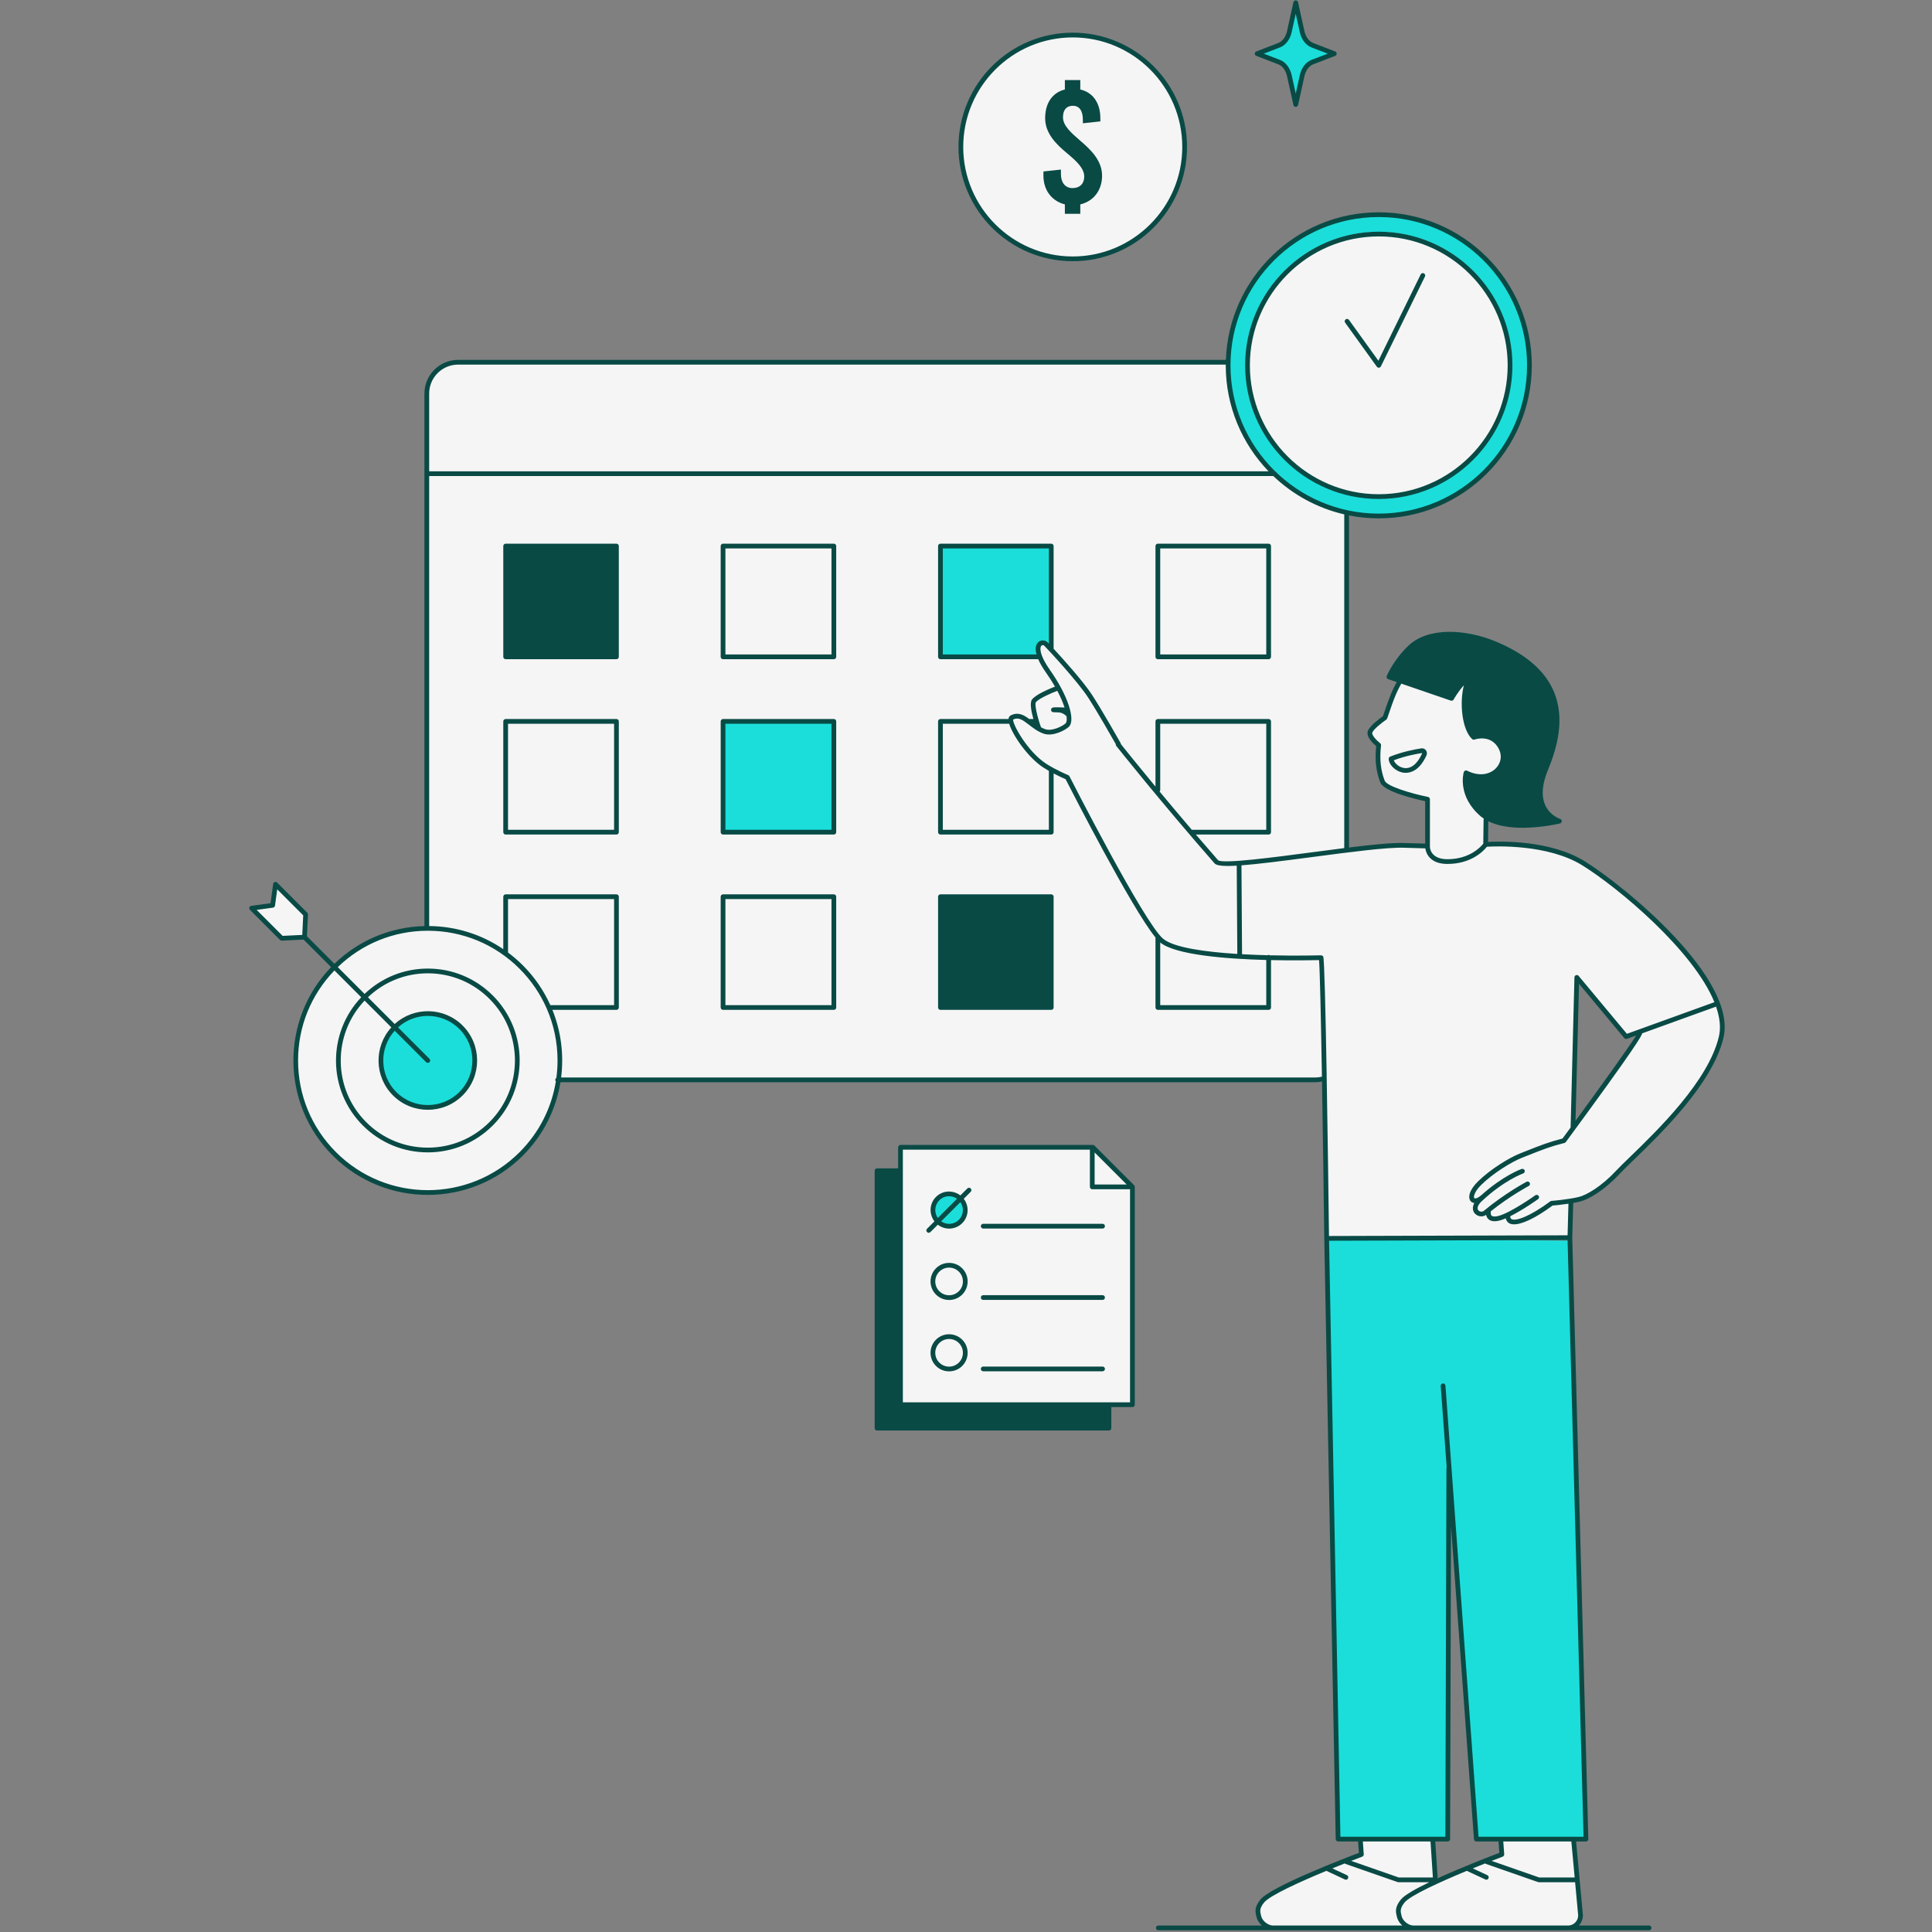
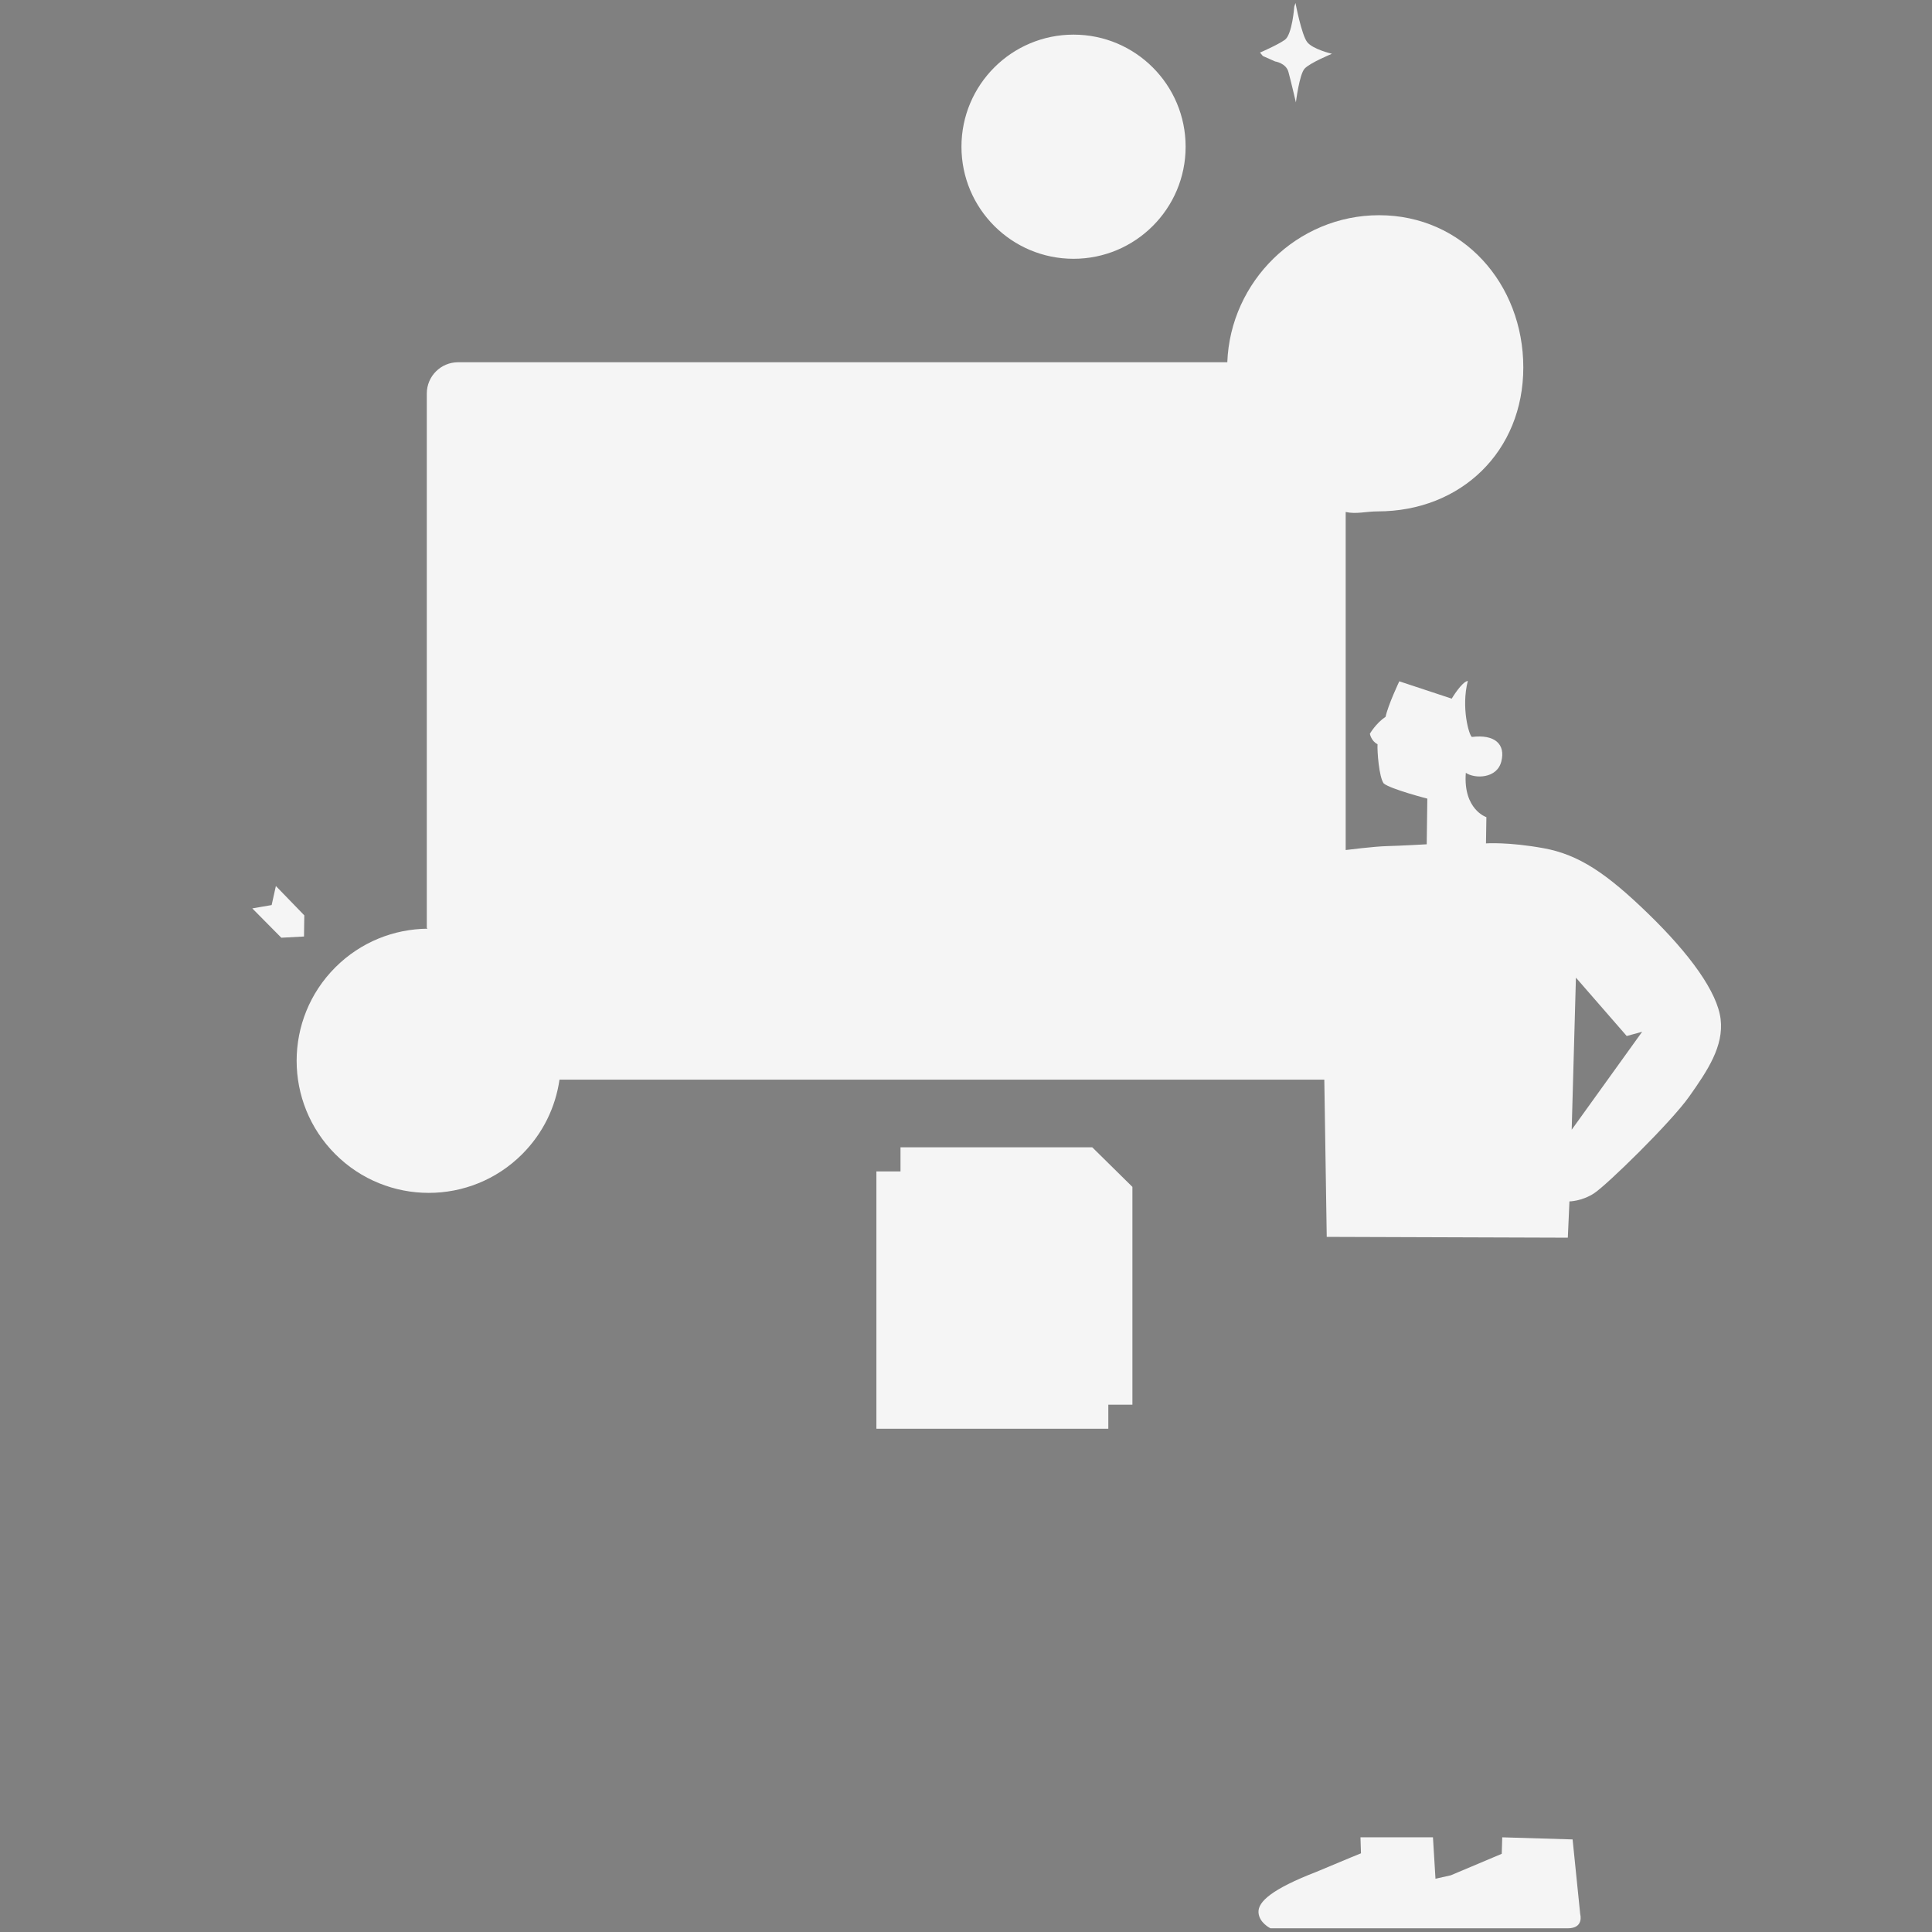
<svg xmlns="http://www.w3.org/2000/svg" width="1563" zoomAndPan="magnify" viewBox="0 0 1172.25 1172.25" height="1563" preserveAspectRatio="xMidYMid meet" version="1.0">
  <rect x="0" y="0" width="1172.25" height="1172.25" fill="#808080" stroke="none" />
  <defs>
    <clipPath id="9f26873ad5">
      <path d="M 151.23 0 L 1047 0 L 1047 1171.5 L 151.23 1171.5 Z M 151.23 0 " clip-rule="nonzero" />
    </clipPath>
  </defs>
  <path fill="#f5f5f5" d="M 1043.996 618.383 C 1042.043 601.992 1025.406 579 1000.211 554.535 C 975.016 530.074 958.137 518.574 936.609 514.66 C 915.082 510.746 901.629 511.727 901.629 511.727 L 901.871 495.824 C 901.871 495.824 887.684 491.18 889.395 468.918 C 894.777 472.586 908.23 472.586 910.922 462.066 C 913.613 451.551 907.008 445.434 893.066 447.145 C 891.352 446.168 886.461 429.289 890.617 413.145 C 886.949 413.633 880.836 423.906 880.836 423.906 L 849.031 413.387 C 849.031 413.387 842.184 427.82 840.715 434.914 C 834.844 438.828 831.176 445.188 831.176 445.188 C 831.176 445.188 831.91 449.594 835.824 451.551 C 835.578 455.707 836.68 471.547 839.613 475.398 C 844.02 478.887 866.035 484.574 866.035 484.574 L 865.668 512.277 C 865.668 512.277 849.523 513.195 841.633 513.379 C 833.746 513.562 816.5 515.762 816.5 515.762 L 816.5 310.656 C 822.938 312.086 828.973 310.289 835.844 310.289 C 886.609 310.289 924.273 273.723 924.273 222.957 C 924.273 172.191 887.523 130.582 836.762 130.582 C 787.16 130.582 746.496 170.691 744.668 219.844 L 744.629 219.797 L 277.941 219.797 C 267.461 219.797 258.965 228.293 258.965 238.773 L 258.965 562.992 L 259.387 563.492 C 239.125 563.68 218.922 571.492 203.461 586.949 C 172.16 618.254 172.16 669.004 203.461 700.309 C 234.766 731.609 285.516 731.609 316.82 700.309 C 329.551 687.574 337.102 671.625 339.477 655.074 L 803.531 655.074 L 805 750.48 L 951.285 750.969 L 952.266 728.953 C 952.266 728.953 959.602 728.953 967.188 724.059 C 974.77 719.168 1013.664 681.25 1024.918 665.352 C 1036.172 649.449 1045.953 634.773 1043.996 618.383 Z M 953.629 685.477 L 956.199 593.195 L 987.02 628.602 L 996.379 626.035 Z M 563.637 696.129 L 546.379 696.129 L 546.379 710.75 L 531.758 710.75 L 531.758 866.918 L 672.473 866.918 L 672.473 852.297 L 687.094 852.297 L 687.094 720.145 L 662.734 696.129 Z M 184.637 555.391 L 167.391 537.594 L 164.82 549.152 L 153.078 551.172 L 170.691 568.969 L 184.453 568.234 Z M 651.379 157.023 C 688.934 157.023 719.383 126.574 719.383 89.016 C 719.383 51.457 688.934 21.012 651.379 21.012 C 613.82 21.012 583.371 51.457 583.371 89.016 C 583.371 126.574 613.82 157.023 651.379 157.023 Z M 773.688 37.277 C 773.688 37.277 780.293 38.258 781.762 43.641 C 783.23 49.02 786.289 62.109 786.289 62.109 C 786.289 62.109 788.367 45.23 791.547 41.684 C 794.727 38.137 808.18 32.633 808.18 32.633 C 808.18 32.633 796.562 29.941 793.137 25.539 C 789.711 21.133 786.043 1.809 786.043 1.809 L 785.309 4.012 C 785.309 4.012 784.086 21.012 779.559 24.191 C 775.035 27.371 764.516 31.898 764.516 31.898 L 766.227 33.977 Z M 954.184 1116.082 L 911.492 1114.801 L 911.188 1124.812 L 880.25 1137.855 L 870.988 1139.938 L 869.453 1114.801 L 825.473 1114.801 L 825.777 1124.508 C 825.777 1124.508 818.191 1127.543 798.781 1135.73 C 771.531 1146.273 763.289 1153.934 763.594 1160.301 C 763.895 1166.672 770.871 1170.008 770.871 1170.008 C 770.871 1170.008 941.219 1170.008 951.227 1170.008 C 961.238 1170.008 958.812 1161.516 958.812 1161.516 Z M 954.184 1116.082 " fill-opacity="1" fill-rule="nonzero" />
-   <path fill="#1bdeda" d="M 836.496 130.602 C 786.375 130.602 745.742 171.234 745.742 221.359 C 745.742 271.48 786.375 312.113 836.496 312.113 C 886.617 312.113 927.25 271.48 927.25 221.359 C 927.25 171.234 886.617 130.602 836.496 130.602 Z M 836.496 302.012 C 791.953 302.012 755.84 265.902 755.84 221.359 C 755.84 176.812 791.953 140.703 836.496 140.703 C 881.039 140.703 917.152 176.812 917.152 221.359 C 917.152 265.902 881.039 302.012 836.496 302.012 Z M 582.812 741.156 C 578.973 744.996 572.754 744.996 568.914 741.156 C 565.078 737.32 565.078 731.098 568.914 727.262 C 572.754 723.426 578.973 723.426 582.812 727.262 C 586.648 731.098 586.648 737.32 582.812 741.156 Z M 259.574 614.809 C 252.238 614.809 244.898 617.602 239.312 623.188 C 228.141 634.363 228.141 652.543 239.312 663.719 C 244.727 669.129 251.922 672.109 259.578 672.109 C 267.23 672.109 274.426 669.129 279.84 663.719 C 285.254 658.305 288.23 651.109 288.23 643.453 C 288.23 635.797 285.254 628.602 279.84 623.188 C 274.254 617.602 266.914 614.809 259.574 614.809 Z M 951.961 752.777 L 804.953 751.391 L 806.816 868.801 L 811.891 1115.879 L 878.41 1115.879 L 879.207 892.43 L 895.781 1115.879 L 962.297 1115.879 Z M 785.922 3.887 C 785.922 3.887 782.375 21.133 780.172 24.312 C 777.969 27.492 764.027 32.387 764.027 32.387 L 775.035 36.914 C 775.035 36.914 780.785 38.746 781.762 44.129 C 782.738 49.512 786.043 61.617 786.043 61.617 C 786.043 61.617 789.957 44.129 791.914 41.191 C 793.871 38.258 807.938 32.875 808.305 32.633 C 808.672 32.387 795.828 28.719 792.281 24.438 C 788.734 20.156 785.922 3.887 785.922 3.887 Z M 630.496 398.543 L 570.625 398.543 L 570.625 331.32 L 637.848 331.32 L 637.848 393.398 C 637.848 393.398 634.621 389.414 631.316 391.371 C 628.016 393.328 630.496 398.543 630.496 398.543 Z M 505.938 504.926 L 438.715 504.926 L 438.715 437.703 L 505.938 437.703 Z M 505.938 504.926 " fill-opacity="1" fill-rule="nonzero" />
  <g clip-path="url(#9f26873ad5)">
-     <path fill="#094a45" d="M 961.645 522.645 C 940.707 509.602 910.168 510.426 902.879 510.836 L 903.031 498.285 C 909.023 501.281 916.602 502.25 923.777 502.25 C 935.316 502.25 945.734 499.824 946.5 499.641 C 947.129 499.492 947.586 498.938 947.605 498.289 C 947.625 497.641 947.207 497.059 946.59 496.871 C 946.527 496.852 940.613 494.984 937.684 488.754 C 935.059 483.168 935.594 475.867 939.27 467.059 C 947.098 448.32 948.273 432.867 942.879 419.812 C 937.598 407.02 925.656 396.711 907.395 389.172 C 889.91 381.945 866.723 380.012 854.355 391.965 C 845.48 400.535 841.574 409.766 841.41 410.152 C 841.262 410.52 841.266 410.934 841.43 411.297 C 841.59 411.656 841.898 411.938 842.273 412.066 L 847.473 413.848 C 845.129 418.188 843.539 421.328 839.105 434.547 C 837.422 435.73 831.223 440.242 829.988 443.422 C 828.645 446.895 833.086 451.105 835.008 452.719 C 834.117 461.016 834.938 468.227 837.496 474.746 C 839.727 480.426 858.891 484.879 864.73 486.113 L 864.73 511.863 C 862.906 511.824 858.246 511.707 851.852 511.496 C 844.949 511.234 832.539 512.496 818.5 514.23 L 818.5 312.734 C 824.352 313.895 830.391 314.516 836.578 314.516 C 887.773 314.516 929.426 272.863 929.426 221.664 C 929.426 170.469 887.773 128.816 836.578 128.816 C 786.488 128.816 745.562 168.688 743.809 218.359 L 277.941 218.359 C 266.688 218.359 257.527 227.516 257.527 238.773 L 257.527 561.91 C 236.98 562.414 217.719 570.469 202.922 584.766 L 186.238 568.082 L 186.871 554.879 C 186.891 554.473 186.742 554.078 186.453 553.793 L 168.188 535.527 C 167.801 535.141 167.23 535.012 166.711 535.18 C 166.195 535.355 165.82 535.809 165.746 536.348 L 164.16 548.016 L 152.469 549.625 C 151.93 549.699 151.48 550.074 151.305 550.59 C 151.133 551.105 151.262 551.68 151.652 552.062 L 169.914 570.332 C 170.184 570.602 170.551 570.75 170.93 570.75 C 170.953 570.75 170.98 570.75 171 570.75 L 184.191 570.098 L 200.891 586.801 C 170.09 618.691 170.406 669.676 201.883 701.148 C 217.789 717.055 238.684 725.008 259.574 725.008 C 280.469 725.008 301.367 717.055 317.27 701.148 C 329.816 688.602 337.391 672.949 340.043 656.648 L 798.086 656.648 C 799.453 656.648 800.805 656.469 802.137 656.199 C 802.723 691.094 803.246 729.633 803.512 751.41 C 803.512 751.414 803.516 751.414 803.516 751.414 C 803.516 751.418 803.512 751.418 803.512 751.422 L 810.453 1115.906 C 810.469 1116.691 811.109 1117.316 811.891 1117.316 L 824.023 1117.316 L 824.516 1124.223 C 816.883 1127.109 771.125 1144.656 764.746 1152.559 C 760.984 1157.211 761.672 1160.098 762.227 1162.418 L 762.379 1163.074 C 762.797 1165.043 764.02 1166.879 765.621 1168.32 L 702.801 1168.32 C 702.008 1168.32 701.367 1168.965 701.367 1169.758 C 701.367 1170.555 702.008 1171.195 702.801 1171.195 L 772.273 1171.195 C 772.34 1171.199 772.402 1171.215 772.465 1171.215 L 951.402 1171.215 C 951.469 1171.215 951.531 1171.199 951.598 1171.195 L 1000.598 1171.195 C 1001.391 1171.195 1002.035 1170.555 1002.035 1169.758 C 1002.035 1168.965 1001.391 1168.32 1000.598 1168.32 L 957.977 1168.32 C 959.492 1166.688 960.438 1164.496 960.438 1162.047 L 956.305 1117.316 L 962.297 1117.316 C 962.684 1117.316 963.055 1117.16 963.328 1116.883 C 963.598 1116.605 963.746 1116.227 963.734 1115.84 L 953.977 750.953 L 954.551 729.887 C 955.938 729.641 957.312 729.375 958.586 729.07 C 964.039 727.762 973.574 722.098 982.582 712.395 C 984.512 710.316 987.434 707.492 991.133 703.914 C 1007.91 687.68 1039.145 657.469 1045.738 629.613 C 1054.234 593.738 986.086 537.863 961.645 522.645 Z M 183.402 567.262 L 171.5 567.848 L 155.73 552.078 L 165.633 550.715 C 166.27 550.629 166.773 550.125 166.859 549.488 L 168.203 539.609 L 183.973 555.375 Z M 840.172 473.695 C 837.707 467.422 836.98 460.414 837.949 452.27 C 838.012 451.773 837.805 451.277 837.406 450.969 C 835.074 449.141 832.125 445.863 832.668 444.461 C 833.441 442.461 838.27 438.602 841.129 436.637 C 841.133 436.633 841.137 436.629 841.141 436.625 C 841.148 436.621 841.156 436.609 841.164 436.602 C 841.383 436.438 841.527 436.223 841.621 435.988 C 841.637 435.957 841.668 435.941 841.68 435.91 C 846.297 422.098 847.801 419.281 850.227 414.793 L 880.277 425.098 C 880.945 425.32 881.664 425.043 882.004 424.434 C 882.039 424.367 884.816 419.41 888.227 415.809 C 885.473 426.25 886.98 442.676 893.23 448.426 C 893.621 448.785 894.176 448.898 894.68 448.723 C 895.094 448.578 904.789 445.293 909.449 454.457 C 911.5 458.496 910.77 463.02 907.535 466.258 C 904.285 469.516 898.023 471.578 890.18 467.617 C 889.793 467.426 889.348 467.41 888.957 467.582 C 888.566 467.75 888.27 468.086 888.148 468.496 C 887.977 469.09 884.086 483.176 898.527 495.398 C 899.078 495.867 899.688 496.266 900.293 496.676 C 900.219 496.844 900.176 497.027 900.172 497.223 L 899.988 511.895 C 898.68 513.578 891.91 521.328 878.215 521.328 C 867.824 521.328 867.609 514.168 867.605 513.871 L 867.605 484.93 C 867.605 484.188 867.039 483.602 866.316 483.523 C 866.293 483.516 866.277 483.5 866.254 483.496 C 856.219 481.457 841.496 477.066 840.172 473.695 Z M 836.578 131.691 C 886.191 131.691 926.551 172.051 926.551 221.664 C 926.551 271.277 886.191 311.641 836.578 311.641 C 786.965 311.641 746.602 271.277 746.602 221.664 C 746.602 172.051 786.965 131.691 836.578 131.691 Z M 260.402 238.773 C 260.402 229.102 268.27 221.23 277.941 221.23 L 743.738 221.23 C 743.734 221.379 743.727 221.52 743.727 221.664 C 743.727 246.617 753.637 269.281 769.703 285.98 L 260.402 285.98 Z M 337.574 654.031 C 337.184 654.289 336.914 654.707 336.914 655.211 C 336.914 655.562 337.055 655.879 337.266 656.129 C 334.656 672.336 327.074 687.281 315.238 699.117 C 284.547 729.809 234.605 729.812 203.914 699.117 C 189.043 684.25 180.855 664.48 180.855 643.453 C 180.855 622.91 188.691 603.578 202.922 588.832 L 219.184 605.094 C 198.461 626.906 198.75 661.484 220.148 682.883 C 230.68 693.414 244.68 699.211 259.574 699.211 C 274.469 699.211 288.473 693.414 299.004 682.883 C 320.746 661.141 320.746 625.766 299.004 604.023 C 288.473 593.492 274.469 587.691 259.574 587.691 C 245.164 587.691 231.621 593.168 221.215 603.059 L 204.953 586.797 C 219.699 572.57 239.027 564.734 259.574 564.734 C 280.602 564.734 300.371 572.922 315.238 587.789 C 322.262 594.812 327.773 602.938 331.656 611.766 C 331.68 611.84 331.711 611.906 331.746 611.973 C 336.027 621.773 338.293 632.438 338.293 643.453 C 338.293 647.023 338.039 650.551 337.574 654.031 Z M 260.59 642.438 L 241.512 623.359 C 246.641 618.746 253.098 616.41 259.574 616.41 C 266.504 616.41 273.434 619.047 278.707 624.324 C 289.258 634.871 289.258 652.035 278.707 662.586 C 268.164 673.129 250.996 673.137 240.445 662.586 C 230.242 652.379 229.941 636 239.48 625.391 L 258.559 644.469 C 258.84 644.75 259.207 644.891 259.574 644.891 C 259.941 644.891 260.312 644.75 260.59 644.469 C 261.152 643.906 261.152 642.996 260.59 642.438 Z M 238.414 664.617 C 244.25 670.453 251.914 673.367 259.578 673.367 C 267.242 673.367 274.906 670.453 280.738 664.617 C 292.41 652.949 292.41 633.957 280.738 622.289 C 269.41 610.961 251.215 610.668 239.48 621.324 L 223.246 605.09 C 233.105 595.738 245.93 590.566 259.574 590.566 C 273.703 590.566 286.984 596.066 296.973 606.059 C 317.594 626.676 317.594 660.23 296.973 680.848 C 286.98 690.84 273.703 696.34 259.574 696.34 C 245.449 696.34 232.168 690.84 222.18 680.848 C 201.902 660.57 201.613 627.816 221.215 607.125 L 237.449 623.359 C 226.789 635.09 227.09 653.289 238.414 664.617 Z M 308.246 577.949 L 308.246 545.523 L 372.594 545.523 L 372.594 609.871 L 333.922 609.871 C 329.984 601.125 324.445 592.934 317.27 585.758 C 314.426 582.914 311.41 580.312 308.246 577.949 Z M 798.09 653.773 L 340.461 653.773 C 342.203 639.973 340.453 625.809 335.168 612.742 L 374.031 612.742 C 374.828 612.742 375.469 612.102 375.469 611.309 L 375.469 544.086 C 375.469 543.289 374.828 542.648 374.031 542.648 L 306.809 542.648 C 306.016 542.648 305.371 543.289 305.371 544.086 L 305.371 575.91 C 292.188 566.934 276.676 562.039 260.402 561.879 L 260.402 288.855 L 772.562 288.855 C 772.57 288.855 772.578 288.852 772.59 288.852 C 784.41 300.117 799.184 308.293 815.625 312.102 L 815.625 514.586 C 809.309 515.383 802.727 516.254 796.203 517.113 C 773.324 520.137 741.996 524.277 739.094 521.953 C 734.434 516.625 729.922 511.41 725.598 506.363 L 769.754 506.363 C 770.551 506.363 771.191 505.719 771.191 504.926 L 771.191 437.703 C 771.191 436.91 770.551 436.266 769.754 436.266 L 702.531 436.266 C 701.738 436.266 701.094 436.91 701.094 437.703 L 701.094 477.27 C 689.801 463.629 682.113 454.023 680.094 451.488 C 680.086 451.262 680.043 451.039 679.926 450.828 C 679.816 450.633 668.828 431.152 662.496 421.457 C 657.336 413.555 645.355 400.195 639.246 393.586 C 639.254 393.523 639.285 393.465 639.285 393.398 L 639.285 331.32 C 639.285 330.527 638.641 329.883 637.848 329.883 L 570.625 329.883 C 569.828 329.883 569.188 330.527 569.188 331.32 L 569.188 398.543 C 569.188 399.336 569.828 399.98 570.625 399.98 L 629.938 399.98 C 630.926 402.262 632.465 404.992 634.777 408.266 C 636.855 411.207 638.617 413.992 640.125 416.613 C 636.934 417.84 628.578 421.273 626.18 424.426 C 624.723 426.344 625.715 431.617 627.012 436.266 L 624.613 436.266 C 624.582 436.266 624.555 436.281 624.523 436.285 C 621.094 433.719 617.664 431.82 613.219 434.109 C 612.773 434.34 612.051 434.938 611.914 436.266 L 570.625 436.266 C 569.828 436.266 569.188 436.906 569.188 437.703 L 569.188 504.922 C 569.188 505.719 569.828 506.359 570.625 506.359 L 637.848 506.359 C 638.641 506.359 639.285 505.719 639.285 504.922 L 639.285 469.305 C 642.605 471.043 645.461 472.297 646.566 472.766 C 650.145 479.789 686.691 551.234 701.094 568.82 L 701.094 611.305 C 701.094 612.102 701.734 612.742 702.531 612.742 L 769.754 612.742 C 770.551 612.742 771.191 612.102 771.191 611.305 L 771.191 582.551 C 785.016 582.859 796.484 582.641 800.34 582.547 C 800.859 588.75 801.504 618.949 802.086 653.289 C 800.777 653.594 799.441 653.773 798.09 653.773 Z M 768.316 582.48 L 768.316 609.871 L 703.969 609.871 L 703.969 571.863 C 713.211 579.414 743.789 581.812 768.316 582.48 Z M 705.777 569.633 C 694.383 560.312 649.34 471.883 648.887 470.992 C 648.855 470.93 648.805 470.891 648.766 470.836 C 648.707 470.75 648.652 470.664 648.57 470.594 C 648.496 470.523 648.414 470.48 648.328 470.43 C 648.266 470.395 648.219 470.34 648.148 470.312 C 648.074 470.281 640.832 467.312 634.777 463.395 C 623.477 456.082 614.281 439.379 614.738 436.566 C 617.969 435.016 620.398 436.699 624.344 439.766 C 626.828 441.695 629.641 443.879 633.23 445.145 C 638.918 447.152 646.629 442.891 648.59 440.926 C 652.793 436.723 647.762 421.648 637.125 406.609 C 630.371 397.055 630.797 392.68 631.969 391.703 C 632.504 391.25 633.258 391.426 633.672 391.848 C 636.879 395.117 653.984 413.676 660.09 423.031 C 665.691 431.609 674.98 447.93 677.004 451.504 C 676.953 451.879 677.047 452.27 677.301 452.59 C 677.559 452.918 703.617 485.77 736.934 523.848 C 737.879 524.93 740.461 525.434 744.945 525.434 C 746.516 525.434 748.336 525.367 750.391 525.246 L 750.742 578.805 C 731.363 577.594 712.348 575.008 705.777 569.633 Z M 636.41 467.734 L 636.41 503.488 L 572.059 503.488 L 572.059 439.141 L 612.324 439.141 C 614.426 446.129 623.703 459.656 633.219 465.809 C 634.27 466.488 635.344 467.125 636.41 467.734 Z M 638.988 432.121 C 639.547 432.188 640.145 432.195 640.777 432.199 C 642.734 432.207 644.762 432.234 647.141 434.605 C 647.398 436.797 647.168 438.285 646.559 438.895 C 645.051 440.395 638.465 443.941 634.188 442.434 C 633.277 442.113 632.43 441.711 631.617 441.27 C 629.18 434.348 627.711 427.32 628.469 426.164 C 630.297 423.762 637.945 420.516 641.527 419.156 C 643.57 423.004 645.004 426.422 645.922 429.297 C 643.559 429.172 639.832 429.035 638.797 429.305 C 638.129 429.48 637.68 430.102 637.727 430.789 C 637.773 431.48 638.301 432.039 638.988 432.121 Z M 628.902 397.105 L 572.059 397.105 L 572.059 332.758 L 636.41 332.758 L 636.41 390.551 C 636.117 390.242 635.875 389.988 635.723 389.836 C 634.211 388.293 631.75 388.137 630.129 389.496 C 629.105 390.352 627.617 392.469 628.902 397.105 Z M 703.617 480.312 C 703.828 480.062 703.969 479.75 703.969 479.398 L 703.969 439.141 L 768.316 439.141 L 768.316 503.488 L 723.137 503.488 C 715.973 495.098 709.383 487.25 703.617 480.312 Z M 802.887 580.473 C 802.645 579.949 802.059 579.605 801.539 579.641 C 801.203 579.652 787.531 580.035 770.496 579.633 C 770.277 579.496 770.031 579.398 769.754 579.398 C 769.5 579.398 769.273 579.48 769.066 579.598 C 764.094 579.469 758.863 579.266 753.617 578.973 L 753.262 525.051 C 762.906 524.316 777.051 522.543 796.582 519.965 C 818.691 517.047 841.547 514.031 851.758 514.367 C 858.379 514.59 863.125 514.703 864.816 514.742 C 865.184 517.223 867.191 524.203 878.215 524.203 C 892.957 524.203 900.379 516.062 902.18 513.762 C 907.039 513.465 939.168 512.039 960.121 525.082 C 982.344 538.918 1027.57 576.879 1040.219 608.082 L 987.129 627.273 L 957.836 592.125 C 957.457 591.668 956.824 591.492 956.262 591.688 C 955.699 591.887 955.312 592.414 955.297 593.012 L 952.973 684.137 C 951.285 686.441 949.641 688.684 948.062 690.824 C 939.742 692.934 935.062 694.789 925.039 698.762 L 922.465 699.781 C 915.766 702.422 904.512 709.277 896.848 716.766 C 891.207 722.273 890.555 726.828 892.406 728.895 C 892.891 729.438 893.621 729.836 894.535 729.957 C 893.109 732.617 893.602 734.867 894.863 736.293 C 895.887 737.441 897.367 738.035 898.852 738.035 C 899.871 738.035 900.859 737.691 901.734 737.121 C 901.891 737.988 902.254 738.922 903.051 739.684 C 903.965 740.559 905.223 740.996 906.809 740.996 C 907.766 740.996 908.844 740.836 910.039 740.516 C 911.133 740.223 912.348 739.773 913.629 739.223 C 914 740.988 915.078 741.891 915.805 742.27 C 916.582 742.676 917.539 742.875 918.66 742.875 C 923.711 742.875 932.066 738.84 942.008 731.484 C 943.297 731.375 947.312 731.008 951.66 730.359 L 951.141 749.52 L 806.371 749.949 C 805.867 709.016 804.211 583.348 802.887 580.473 Z M 992.719 628.312 C 988.738 634.84 971.156 659.262 955.953 680.062 L 958.074 596.898 L 985.566 629.887 C 985.953 630.352 986.582 630.516 987.156 630.32 Z M 826.531 1126.535 C 827.125 1126.312 827.504 1125.723 827.461 1125.09 L 826.906 1117.316 L 867.965 1117.316 L 869.406 1139.18 L 848.738 1139.18 L 819.82 1129.102 C 822.375 1128.109 824.652 1127.238 826.531 1126.535 Z M 772.285 1168.324 C 769.238 1168.215 765.824 1165.434 765.191 1162.477 L 765.023 1161.754 C 764.555 1159.781 764.109 1157.918 766.98 1154.367 C 770.418 1150.109 788.539 1141.871 804.793 1135.137 C 804.797 1135.137 804.797 1135.141 804.801 1135.141 L 816.02 1140.379 C 816.219 1140.473 816.426 1140.516 816.629 1140.516 C 817.168 1140.516 817.688 1140.207 817.934 1139.688 C 818.27 1138.965 817.957 1138.109 817.238 1137.773 L 808.406 1133.652 C 811.008 1132.59 813.535 1131.578 815.898 1130.641 C 816.043 1130.773 816.211 1130.887 816.41 1130.953 L 848.023 1141.973 C 848.176 1142.023 848.336 1142.051 848.496 1142.051 L 867.203 1142.051 C 858.922 1146.035 852.145 1149.859 849.965 1152.559 C 846.203 1157.211 846.891 1160.098 847.445 1162.418 L 847.598 1163.078 C 848.02 1165.043 849.238 1166.879 850.84 1168.324 Z M 957.566 1162.18 C 957.566 1165.512 954.906 1168.219 951.598 1168.324 L 857.504 1168.324 C 854.457 1168.215 851.043 1165.434 850.41 1162.477 L 850.242 1161.754 C 849.773 1159.781 849.328 1157.918 852.199 1154.367 C 855.637 1150.109 873.758 1141.871 890.012 1135.137 C 890.016 1135.137 890.016 1135.141 890.02 1135.141 L 901.242 1140.379 C 901.441 1140.473 901.645 1140.516 901.852 1140.516 C 902.391 1140.516 902.91 1140.207 903.152 1139.688 C 903.488 1138.965 903.176 1138.109 902.457 1137.773 L 893.625 1133.652 C 896.23 1132.59 898.754 1131.578 901.117 1130.641 C 901.262 1130.773 901.43 1130.887 901.629 1130.953 L 933.242 1141.973 C 933.395 1142.023 933.555 1142.051 933.715 1142.051 L 955.707 1142.051 Z M 912.125 1117.316 L 953.418 1117.316 L 955.441 1139.18 L 933.957 1139.18 L 905.039 1129.102 C 907.594 1128.109 909.871 1127.238 911.75 1126.535 C 912.344 1126.312 912.723 1125.723 912.68 1125.09 Z M 872.32 1139.656 L 870.848 1117.316 L 878.41 1117.316 C 879.199 1117.316 879.844 1116.676 879.848 1115.887 L 880.406 926.023 L 894.344 1115.984 C 894.352 1116.078 894.391 1116.16 894.414 1116.246 C 894.438 1116.324 894.445 1116.402 894.477 1116.473 C 894.52 1116.57 894.59 1116.652 894.652 1116.734 C 894.699 1116.793 894.73 1116.859 894.785 1116.914 C 894.867 1116.992 894.973 1117.047 895.074 1117.105 C 895.129 1117.137 895.172 1117.184 895.234 1117.207 C 895.402 1117.277 895.586 1117.316 895.777 1117.316 L 909.242 1117.316 L 909.734 1124.223 C 905.23 1125.926 887.449 1132.738 872.32 1139.656 Z M 960.82 1114.441 L 897.113 1114.441 L 877.035 840.734 C 876.973 839.941 876.227 839.328 875.496 839.406 C 874.703 839.465 874.109 840.152 874.164 840.945 L 877.77 890.098 C 877.688 890.277 877.637 890.477 877.637 890.688 L 876.977 1114.441 L 813.301 1114.441 L 806.414 752.828 L 951.137 752.395 Z M 1042.945 628.953 C 1036.539 655.988 1005.703 685.82 989.137 701.848 C 985.406 705.453 982.461 708.309 980.477 710.441 C 971.926 719.652 962.785 725.105 957.918 726.273 C 951.242 727.875 941.469 728.645 941.371 728.652 C 941.102 728.672 940.844 728.773 940.625 728.934 C 928.117 738.25 919.672 741.055 917.137 739.723 C 916.914 739.605 916.34 739.281 916.352 737.953 C 924.027 734.133 932.758 727.926 933.23 727.586 C 933.879 727.125 934.027 726.227 933.566 725.582 C 933.105 724.934 932.203 724.793 931.559 725.246 C 931.414 725.352 916.871 735.707 909.293 737.742 C 907.227 738.301 905.719 738.254 905.047 737.613 C 904.234 736.848 904.562 735.18 904.566 735.172 C 904.582 735.09 904.566 735.012 904.57 734.934 C 916.203 725.648 927.434 719.664 927.551 719.602 C 928.254 719.23 928.523 718.359 928.152 717.66 C 927.777 716.957 926.906 716.691 926.211 717.059 C 926.078 717.129 913.051 724.066 900.391 734.633 C 899.32 735.52 897.754 735.215 897.016 734.387 C 895.93 733.16 896.715 731.027 899.059 728.828 C 912.551 716.176 924.086 712.02 924.203 711.977 C 924.949 711.715 925.344 710.895 925.082 710.145 C 924.82 709.398 924.004 709.004 923.25 709.266 C 922.777 709.434 911.824 713.379 898.477 725.477 C 898.402 725.52 898.32 725.539 898.254 725.594 C 896.312 727.188 894.887 727.367 894.551 726.977 C 893.914 726.266 894.531 723.043 898.859 718.82 C 905.98 711.855 916.992 705.031 923.52 702.453 L 926.098 701.434 C 936.504 697.309 940.812 695.602 949.262 693.488 C 949.59 693.406 949.875 693.215 950.07 692.945 C 993.594 633.797 996.309 628.117 996.352 626.996 L 1041.223 610.781 C 1043.477 617.27 1044.25 623.43 1042.945 628.953 Z M 650.898 158.488 C 689.125 158.488 720.227 127.387 720.227 89.16 C 720.227 50.93 689.125 19.828 650.898 19.828 C 612.668 19.828 581.57 50.93 581.57 89.16 C 581.57 127.387 612.668 158.488 650.898 158.488 Z M 650.898 22.703 C 687.539 22.703 717.352 52.516 717.352 89.16 C 717.352 125.801 687.539 155.613 650.898 155.613 C 614.254 155.613 584.445 125.801 584.445 89.16 C 584.445 52.516 614.254 22.703 650.898 22.703 Z M 646.109 124.012 L 646.109 129.734 L 655.477 129.734 L 655.477 124.012 C 663.488 122.141 668.688 115.48 668.688 106.637 C 668.688 97.379 661.926 90.926 655.371 85.309 C 649.859 80.523 644.969 76.258 644.969 71.16 C 644.969 66.582 647.152 64.188 651 64.188 C 654.852 64.188 657.035 67.102 657.035 72.719 L 657.035 74.801 L 667.648 73.656 L 667.648 71.785 C 667.648 62.523 663.176 56.074 655.477 54.305 L 655.477 48.582 L 646.109 48.582 L 646.109 54.305 C 638.516 56.176 634.148 62.629 634.148 71.68 C 634.148 80.938 640.805 87.492 647.465 93.008 C 653.082 97.691 657.867 102.059 657.867 107.156 C 657.867 111.422 655.164 114.129 650.793 114.129 C 646.426 114.129 643.719 110.902 643.719 105.598 L 643.719 102.891 L 633.105 104.035 L 633.105 106.637 C 633.105 115.375 638.203 122.035 646.109 124.012 Z M 835.41 222.504 C 835.68 222.883 836.117 223.102 836.578 223.102 C 836.617 223.102 836.66 223.102 836.699 223.098 C 837.199 223.055 837.648 222.75 837.867 222.297 L 864.598 167.773 C 864.945 167.059 864.648 166.195 863.938 165.848 C 863.23 165.5 862.363 165.793 862.016 166.508 L 836.34 218.879 L 818.5 194.098 C 818.027 193.449 817.129 193.309 816.492 193.77 C 815.848 194.234 815.703 195.133 816.164 195.777 Z M 836.578 302.754 C 881.289 302.754 917.664 266.379 917.664 221.664 C 917.664 176.953 881.289 140.578 836.578 140.578 C 791.863 140.578 755.488 176.953 755.488 221.664 C 755.488 266.379 791.863 302.754 836.578 302.754 Z M 836.578 143.449 C 879.703 143.449 914.789 178.539 914.789 221.664 C 914.789 264.793 879.703 299.879 836.578 299.879 C 793.449 299.879 758.359 264.793 758.359 221.664 C 758.359 178.539 793.449 143.449 836.578 143.449 Z M 762.266 33.898 L 775.555 39.008 C 778.098 39.984 780.152 42.746 780.914 46.215 L 784.789 63.742 C 784.934 64.398 785.52 64.867 786.191 64.867 C 786.867 64.867 787.449 64.398 787.598 63.742 L 791.469 46.215 C 792.234 42.746 794.289 39.98 796.828 39.008 L 810.117 33.898 C 810.672 33.688 811.039 33.152 811.039 32.559 C 811.039 31.961 810.672 31.43 810.117 31.215 L 796.828 26.109 C 794.289 25.133 792.234 22.371 791.469 18.902 L 787.598 1.375 C 787.449 0.719 786.867 0.25 786.191 0.25 C 785.52 0.25 784.934 0.719 784.789 1.375 L 780.914 18.902 C 780.152 22.371 778.098 25.133 775.555 26.109 L 762.266 31.215 C 761.711 31.43 761.344 31.965 761.344 32.559 C 761.344 33.152 761.711 33.688 762.266 33.898 Z M 776.59 28.793 C 780.07 27.453 782.738 23.988 783.723 19.523 L 786.191 8.348 L 788.664 19.523 C 789.652 23.988 792.316 27.453 795.793 28.793 L 805.598 32.559 L 795.793 36.324 C 792.316 37.66 789.648 41.125 788.664 45.594 L 786.191 56.77 L 783.723 45.594 C 782.738 41.129 780.07 37.664 776.59 36.324 L 766.789 32.559 Z M 374.031 329.883 L 306.809 329.883 C 306.016 329.883 305.371 330.527 305.371 331.32 L 305.371 398.543 C 305.371 399.336 306.016 399.98 306.809 399.98 L 374.031 399.98 C 374.828 399.98 375.469 399.336 375.469 398.543 L 375.469 331.32 C 375.469 330.527 374.828 329.883 374.031 329.883 Z M 505.941 329.883 L 438.715 329.883 C 437.922 329.883 437.277 330.527 437.277 331.32 L 437.277 398.543 C 437.277 399.336 437.922 399.98 438.715 399.98 L 505.941 399.98 C 506.734 399.98 507.375 399.336 507.375 398.543 L 507.375 331.32 C 507.375 330.527 506.734 329.883 505.941 329.883 Z M 504.504 397.105 L 440.152 397.105 L 440.152 332.758 L 504.504 332.758 Z M 702.531 399.98 L 769.754 399.98 C 770.551 399.98 771.191 399.336 771.191 398.543 L 771.191 331.32 C 771.191 330.527 770.551 329.883 769.754 329.883 L 702.531 329.883 C 701.734 329.883 701.094 330.527 701.094 331.32 L 701.094 398.543 C 701.094 399.336 701.738 399.98 702.531 399.98 Z M 703.969 332.758 L 768.316 332.758 L 768.316 397.105 L 703.969 397.105 Z M 374.031 436.266 L 306.809 436.266 C 306.016 436.266 305.371 436.91 305.371 437.703 L 305.371 504.926 C 305.371 505.719 306.016 506.363 306.809 506.363 L 374.031 506.363 C 374.828 506.363 375.469 505.719 375.469 504.926 L 375.469 437.703 C 375.469 436.91 374.828 436.266 374.031 436.266 Z M 372.594 503.488 L 308.246 503.488 L 308.246 439.141 L 372.594 439.141 Z M 505.941 436.266 L 438.715 436.266 C 437.922 436.266 437.277 436.91 437.277 437.703 L 437.277 504.926 C 437.277 505.719 437.922 506.363 438.715 506.363 L 505.941 506.363 C 506.734 506.363 507.375 505.719 507.375 504.926 L 507.375 437.703 C 507.375 436.91 506.734 436.266 505.941 436.266 Z M 504.504 503.488 L 440.152 503.488 L 440.152 439.141 L 504.504 439.141 Z M 505.941 542.648 L 438.715 542.648 C 437.922 542.648 437.277 543.289 437.277 544.086 L 437.277 611.309 C 437.277 612.102 437.922 612.742 438.715 612.742 L 505.941 612.742 C 506.734 612.742 507.375 612.102 507.375 611.309 L 507.375 544.086 C 507.375 543.289 506.734 542.648 505.941 542.648 Z M 504.504 609.871 L 440.152 609.871 L 440.152 545.52 L 504.504 545.52 Z M 637.848 542.648 L 570.625 542.648 C 569.828 542.648 569.188 543.289 569.188 544.086 L 569.188 611.309 C 569.188 612.102 569.828 612.742 570.625 612.742 L 637.848 612.742 C 638.641 612.742 639.285 612.102 639.285 611.309 L 639.285 544.086 C 639.285 543.289 638.641 542.648 637.848 542.648 Z M 586.941 721.098 L 582.707 725.332 C 578.297 721.93 571.941 722.203 567.902 726.246 C 563.859 730.289 563.586 736.641 566.988 741.055 L 562.496 745.547 C 561.934 746.109 561.934 747.016 562.496 747.578 C 562.773 747.859 563.145 748 563.512 748 C 563.879 748 564.246 747.859 564.527 747.578 L 569.02 743.086 C 571.035 744.641 573.438 745.465 575.863 745.465 C 578.746 745.465 581.633 744.367 583.828 742.172 C 587.871 738.129 588.141 731.777 584.742 727.363 L 588.977 723.129 C 589.535 722.57 589.535 721.66 588.977 721.098 C 588.414 720.535 587.504 720.535 586.941 721.098 Z M 569.934 728.277 C 571.57 726.641 573.715 725.824 575.863 725.824 C 577.555 725.824 579.234 726.352 580.676 727.363 L 569.02 739.023 C 566.719 735.75 567.012 731.199 569.934 728.277 Z M 581.797 740.141 C 578.871 743.066 574.324 743.355 571.051 741.055 L 582.707 729.398 C 585.008 732.668 584.719 737.219 581.797 740.141 Z M 595.129 743.984 C 595.129 744.777 595.773 745.422 596.566 745.422 L 668.988 745.422 C 669.781 745.422 670.426 744.777 670.426 743.984 C 670.426 743.188 669.781 742.547 668.988 742.547 L 596.566 742.547 C 595.773 742.547 595.129 743.188 595.129 743.984 Z M 575.863 788.77 C 578.746 788.77 581.633 787.672 583.828 785.477 C 588.219 781.09 588.219 773.941 583.828 769.551 C 579.438 765.16 572.289 765.16 567.902 769.551 C 563.512 773.941 563.512 781.09 567.902 785.477 C 570.094 787.672 572.98 788.77 575.863 788.77 Z M 569.934 771.586 C 571.57 769.949 573.715 769.129 575.863 769.129 C 578.012 769.129 580.16 769.949 581.797 771.586 C 585.066 774.855 585.066 780.176 581.797 783.445 C 578.523 786.719 573.207 786.719 569.934 783.445 C 566.664 780.176 566.664 774.855 569.934 771.586 Z M 668.988 785.852 L 596.566 785.852 C 595.773 785.852 595.129 786.496 595.129 787.289 C 595.129 788.082 595.773 788.727 596.566 788.727 L 668.988 788.727 C 669.781 788.727 670.426 788.082 670.426 787.289 C 670.426 786.496 669.781 785.852 668.988 785.852 Z M 567.902 812.859 C 563.508 817.25 563.508 824.395 567.902 828.789 C 570.094 830.98 572.98 832.078 575.863 832.078 C 578.746 832.078 581.633 830.98 583.828 828.789 C 588.219 824.395 588.219 817.25 583.828 812.859 C 579.438 808.469 572.289 808.469 567.902 812.859 Z M 581.797 826.754 C 578.523 830.027 573.207 830.027 569.934 826.754 C 566.664 823.484 566.664 818.16 569.934 814.891 C 571.57 813.254 573.715 812.438 575.863 812.438 C 578.012 812.438 580.16 813.254 581.797 814.891 C 585.066 818.16 585.066 823.484 581.797 826.754 Z M 668.988 829.156 L 596.566 829.156 C 595.773 829.156 595.129 829.801 595.129 830.594 C 595.129 831.391 595.773 832.031 596.566 832.031 L 668.988 832.031 C 669.781 832.031 670.426 831.391 670.426 830.594 C 670.426 829.801 669.781 829.156 668.988 829.156 Z M 664.09 695.113 C 663.82 694.844 663.453 694.691 663.074 694.691 L 546.375 694.691 C 545.582 694.691 544.941 695.332 544.941 696.129 L 544.941 708.926 L 532.145 708.926 C 531.348 708.926 530.707 709.57 530.707 710.363 L 530.707 866.535 C 530.707 867.328 531.348 867.973 532.145 867.973 L 672.855 867.973 C 673.648 867.973 674.293 867.328 674.293 866.535 L 674.293 853.734 L 687.094 853.734 C 687.887 853.734 688.531 853.094 688.531 852.297 L 688.531 720.148 C 688.531 719.766 688.379 719.398 688.109 719.129 Z M 664.172 699.258 L 683.621 718.711 L 664.172 718.711 Z M 685.656 850.859 L 547.812 850.859 L 547.812 697.566 L 661.297 697.566 L 661.297 720.148 C 661.297 720.941 661.938 721.582 662.734 721.582 L 685.656 721.582 Z M 862.348 454.078 C 858.555 454.652 851.062 456.059 843.52 459.055 C 842.969 459.273 842.609 459.809 842.613 460.398 C 842.633 463.898 846.477 467.781 850.844 468.711 C 851.379 468.824 852.074 468.922 852.887 468.922 C 856.211 468.922 861.461 467.277 865.492 458.375 C 865.973 457.316 865.848 456.105 865.176 455.211 C 864.512 454.336 863.469 453.91 862.348 454.078 Z M 862.875 457.188 C 859.906 463.742 855.852 466.84 851.441 465.902 C 848.457 465.262 846.305 463.016 845.676 461.305 C 852.574 458.699 859.289 457.449 862.773 456.922 " fill-opacity="1" fill-rule="nonzero" />
-   </g>
+     </g>
</svg>